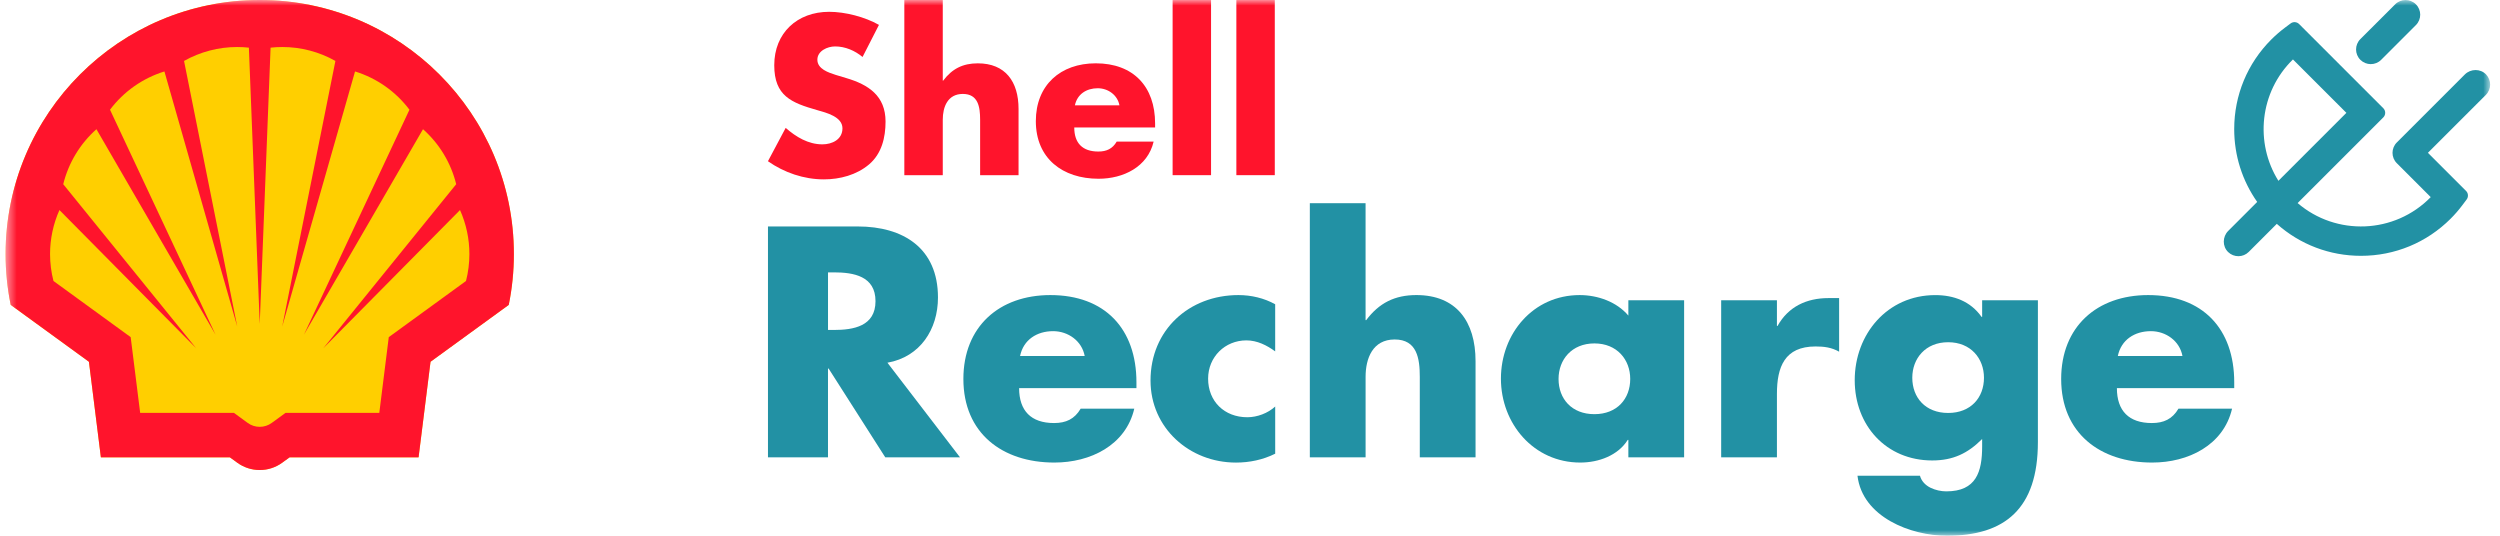
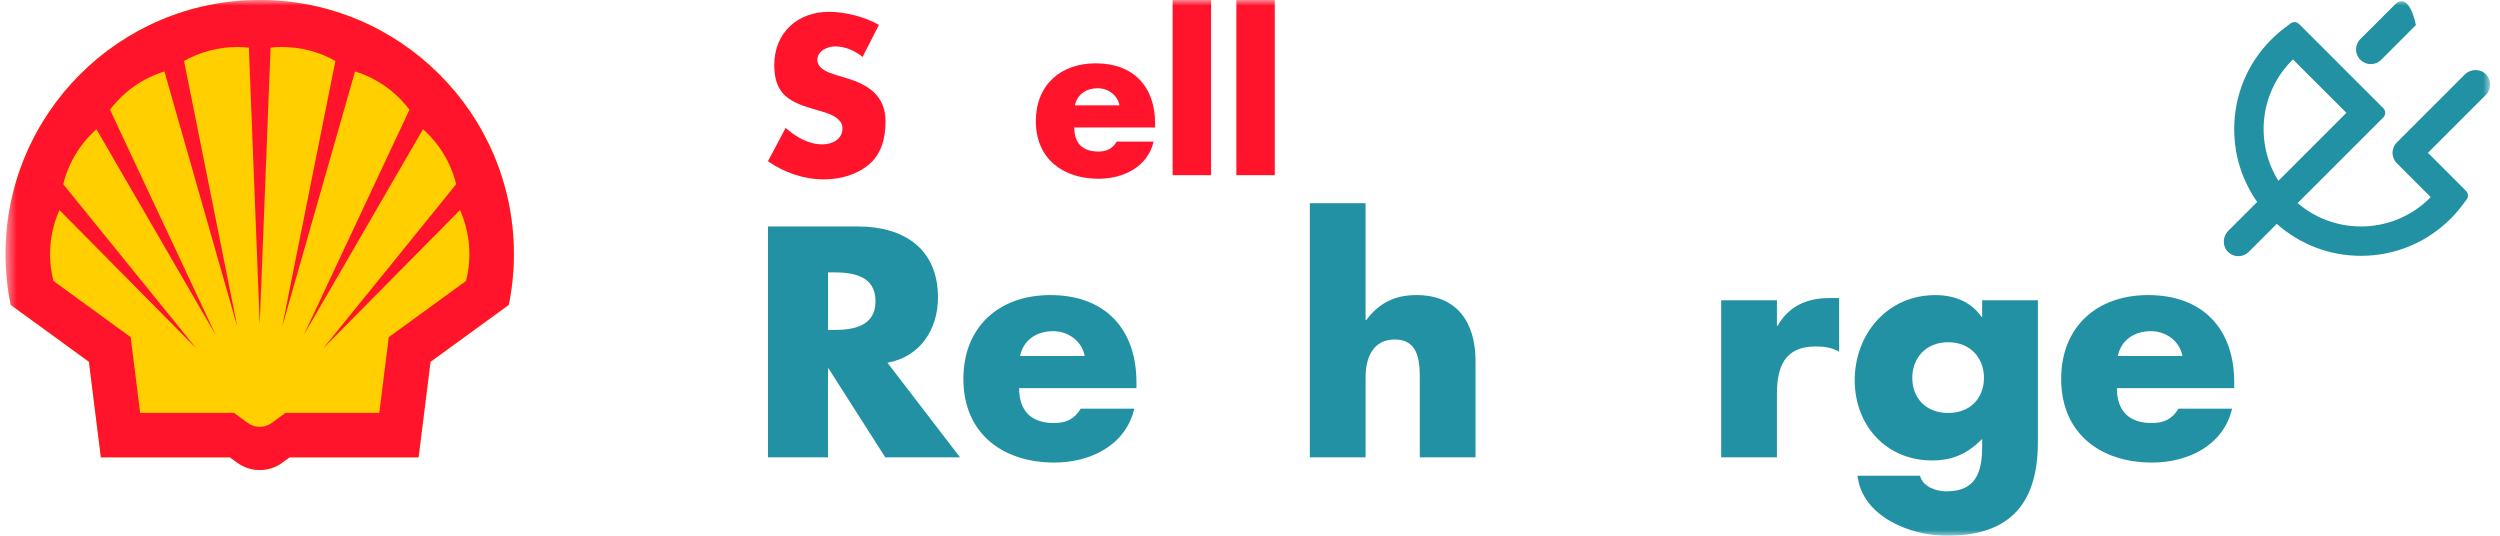
<svg xmlns="http://www.w3.org/2000/svg" width="224" height="48" viewBox="0 0 224 48" fill="none">
  <mask id="mask0_119_14751" style="mask-type:luminance" maskUnits="userSpaceOnUse" x="0" y="0" width="224" height="48">
    <path d="M223.117 0H0.5V48H223.117V0Z" fill="white" />
  </mask>
  <g mask="url(#mask0_119_14751)">
    <path d="M77.285 5.105C76.603 4.538 75.734 4.16 74.825 4.16C74.144 4.16 73.236 4.557 73.236 5.351C73.236 6.184 74.239 6.504 74.883 6.712L75.828 6.997C77.814 7.583 79.345 8.585 79.345 10.891C79.345 12.31 79.006 13.766 77.869 14.73C76.754 15.675 75.259 16.072 73.821 16.072C72.023 16.072 70.265 15.467 68.808 14.446L70.397 11.458C71.323 12.271 72.421 12.934 73.687 12.934C74.558 12.934 75.484 12.499 75.484 11.496C75.484 10.456 74.027 10.097 73.232 9.87C70.906 9.207 69.373 8.602 69.373 5.842C69.373 2.95 71.435 1.058 74.29 1.058C75.728 1.058 77.487 1.512 78.755 2.23L77.285 5.105Z" fill="#FF142C" />
-     <path d="M84.472 0.001V7.225H84.51C85.304 6.165 86.269 5.675 87.611 5.675C90.071 5.675 91.262 7.301 91.262 9.758V15.695H87.819V10.722C87.819 9.588 87.649 8.416 86.269 8.416C84.907 8.416 84.472 9.588 84.472 10.722V15.695H81.028V0.001H84.472Z" fill="#FF142C" />
    <path d="M103.499 11.423H96.254C96.254 12.822 96.991 13.578 98.41 13.578C99.147 13.578 99.678 13.332 100.056 12.689H103.365C103.1 13.823 102.42 14.655 101.53 15.203C100.64 15.751 99.544 16.016 98.429 16.016C95.213 16.016 92.811 14.2 92.811 10.854C92.811 7.62 95.024 5.673 98.182 5.673C101.549 5.673 103.497 7.754 103.497 11.062V11.423H103.499ZM100.302 9.438C100.132 8.512 99.281 7.907 98.355 7.907C97.352 7.907 96.519 8.435 96.311 9.438H100.302Z" fill="#FF142C" />
    <path d="M108.51 15.695H105.066V0.001H108.51V15.695Z" fill="#FF142C" />
    <path d="M114.221 15.695H110.778V0.001H114.221V15.695Z" fill="#FF142C" />
    <path d="M86.017 40.977H79.32L74.243 33.021H74.188V40.977H68.81V20.291H76.852C80.941 20.291 84.042 22.238 84.042 26.655C84.042 29.509 82.451 31.978 79.513 32.499L86.017 40.977ZM74.19 29.564H74.713C76.469 29.564 78.445 29.235 78.445 26.984C78.445 24.733 76.469 24.404 74.713 24.404H74.19V29.564Z" fill="#2291A4" />
    <path d="M101.825 34.777H91.313C91.313 36.807 92.384 37.905 94.442 37.905C95.513 37.905 96.281 37.548 96.829 36.616H101.632C101.248 38.262 100.26 39.47 98.971 40.264C97.681 41.06 96.088 41.445 94.469 41.445C89.805 41.445 86.319 38.812 86.319 33.955C86.319 29.265 89.531 26.439 94.113 26.439C98.998 26.439 101.825 29.456 101.825 34.257V34.777ZM97.188 31.896C96.942 30.552 95.706 29.672 94.361 29.672C92.906 29.672 91.7 30.441 91.398 31.896H97.188Z" fill="#2291A4" />
-     <path d="M114.258 31.486C113.516 30.938 112.639 30.498 111.677 30.498C109.757 30.498 108.247 31.981 108.247 33.928C108.247 35.958 109.701 37.385 111.76 37.385C112.637 37.385 113.599 37.028 114.258 36.425V40.651C113.16 41.198 111.953 41.447 110.744 41.447C106.573 41.447 103.087 38.347 103.087 34.093C103.087 29.566 106.545 26.439 110.963 26.439C112.117 26.439 113.268 26.712 114.256 27.262V31.486H114.258Z" fill="#2291A4" />
    <path d="M122.355 18.205V28.686H122.41C123.564 27.149 124.964 26.438 126.911 26.438C130.48 26.438 132.209 28.797 132.209 32.364V40.979H127.213V33.763C127.213 32.118 126.967 30.417 124.964 30.417C122.988 30.417 122.357 32.118 122.357 33.763V40.979H117.361V18.205H122.355Z" fill="#2291A4" />
-     <path d="M150.897 40.978H145.901V39.415H145.846C144.968 40.814 143.24 41.445 141.59 41.445C137.42 41.445 134.483 37.96 134.483 33.928C134.483 29.895 137.366 26.439 141.538 26.439C143.156 26.439 144.858 27.041 145.901 28.277V26.906H150.897V40.978ZM139.646 33.953C139.646 35.737 140.827 37.109 142.857 37.109C144.888 37.109 146.068 35.737 146.068 33.953C146.068 32.225 144.888 30.77 142.857 30.77C140.824 30.772 139.646 32.227 139.646 33.953Z" fill="#2291A4" />
    <path d="M159.213 29.206H159.268C160.227 27.478 161.874 26.709 163.824 26.709H164.785V31.51C164.098 31.126 163.44 31.043 162.671 31.043C159.899 31.043 159.213 32.882 159.213 35.296V40.976H154.217V26.902H159.213V29.206Z" fill="#2291A4" />
    <path d="M182.595 39.607C182.595 45.588 179.63 48.003 174.444 48.003C171.204 48.003 166.87 46.33 166.43 42.626H172.028C172.166 43.121 172.523 43.476 172.961 43.696C173.401 43.915 173.922 44.026 174.389 44.026C177.078 44.026 177.6 42.27 177.6 39.993V39.335C176.312 40.624 174.994 41.257 173.127 41.257C169.01 41.257 166.183 38.129 166.183 34.069C166.183 29.954 169.093 26.441 173.401 26.441C175.048 26.441 176.557 26.989 177.545 28.389H177.6V26.906H182.596L182.595 39.607ZM171.341 33.846C171.341 35.63 172.522 37.001 174.553 37.001C176.583 37.001 177.764 35.63 177.764 33.846C177.764 32.117 176.583 30.663 174.553 30.663C172.522 30.663 171.341 32.117 171.341 33.846Z" fill="#2291A4" />
    <path d="M200.187 34.777H189.674C189.674 36.807 190.745 37.905 192.804 37.905C193.874 37.905 194.643 37.548 195.191 36.616H199.994C199.609 38.262 198.621 39.47 197.331 40.264C196.043 41.06 194.449 41.445 192.83 41.445C188.166 41.445 184.681 38.812 184.681 33.955C184.681 29.265 187.892 26.439 192.474 26.439C197.36 26.439 200.187 29.456 200.187 34.257V34.777ZM195.548 31.896C195.301 30.552 194.065 29.672 192.72 29.672C191.266 29.672 190.059 30.441 189.757 31.896H195.548Z" fill="#2291A4" />
    <path d="M222.75 6.669C222.238 6.138 221.373 6.151 220.85 6.671L214.755 12.765C214.241 13.279 214.241 14.112 214.755 14.623L217.793 17.662C214.555 20.979 209.319 21.157 205.867 18.195L213.543 10.521C213.771 10.294 213.771 9.922 213.543 9.695L206.001 2.155C205.795 1.949 205.47 1.925 205.236 2.102L204.728 2.482C204.3 2.804 203.889 3.159 203.511 3.537C201.366 5.682 200.185 8.533 200.185 11.566C200.185 13.935 200.907 16.197 202.245 18.093L199.648 20.69C199.127 21.21 199.114 22.077 199.645 22.588C200.159 23.083 200.979 23.079 201.487 22.571L204.001 20.057C206.083 21.909 208.737 22.922 211.545 22.922C214.578 22.922 217.431 21.741 219.576 19.596C219.954 19.218 220.309 18.811 220.631 18.38L221.012 17.872C221.186 17.639 221.165 17.314 220.959 17.108L217.541 13.691L222.731 8.504C223.239 8.003 223.245 7.185 222.75 6.669ZM205.448 5.325L210.236 10.111L204.145 16.201C202.018 12.804 202.451 8.249 205.448 5.325Z" fill="#2291A4" />
-     <path d="M213.35 5.362L216.466 2.247C216.98 1.733 216.98 0.901 216.466 0.389C215.952 -0.125 215.119 -0.125 214.607 0.389L211.489 3.502C210.975 4.016 210.975 4.848 211.489 5.36C212.004 5.872 212.835 5.876 213.35 5.362Z" fill="#2291A4" />
+     <path d="M213.35 5.362L216.466 2.247C215.952 -0.125 215.119 -0.125 214.607 0.389L211.489 3.502C210.975 4.016 210.975 4.848 211.489 5.36C212.004 5.872 212.835 5.876 213.35 5.362Z" fill="#2291A4" />
    <path d="M20.596 40.976H9.039L7.968 32.414L0.959 27.318C0.653 25.821 0.5 24.294 0.5 22.765C0.5 10.199 10.702 0 23.271 0C35.841 0 46.043 10.199 46.043 22.765C46.043 24.294 45.89 25.821 45.584 27.318L38.575 32.414L37.504 40.976H25.949L25.282 41.46C24.698 41.885 23.995 42.114 23.273 42.114C22.553 42.114 21.847 41.885 21.263 41.46L20.596 40.976Z" fill="#FFCF00" />
    <path fill-rule="evenodd" clip-rule="evenodd" d="M20.596 40.976H9.039L7.968 32.414L0.959 27.318C0.653 25.821 0.5 24.294 0.5 22.765C0.5 10.199 10.702 0 23.271 0C35.841 0 46.043 10.199 46.043 22.765C46.043 24.294 45.89 25.821 45.584 27.318L38.575 32.414L37.504 40.976H25.949L25.282 41.46C24.698 41.885 23.995 42.114 23.273 42.114C22.553 42.114 21.847 41.885 21.263 41.46L20.596 40.976ZM20.957 36.992H12.559L11.709 30.208L4.791 25.177C4.589 24.39 4.485 23.581 4.485 22.765C4.485 21.406 4.772 20.062 5.326 18.82L17.576 31.202L5.666 16.505C6.135 14.599 7.172 12.881 8.64 11.577L19.316 29.995L9.857 9.831C11.08 8.203 12.788 7.003 14.732 6.402L21.259 29.265L16.49 5.461C17.941 4.644 19.579 4.213 21.244 4.213C21.597 4.213 21.949 4.232 22.3 4.27L23.271 29.025L24.244 4.27C24.594 4.232 24.945 4.213 25.299 4.213C26.965 4.213 28.602 4.642 30.053 5.461L25.284 29.265L31.812 6.402C33.757 7.003 35.463 8.203 36.687 9.831L27.228 29.995L37.901 11.577C39.371 12.881 40.408 14.599 40.875 16.505L28.968 31.202L41.217 18.82C41.772 20.062 42.058 21.404 42.058 22.765C42.058 23.578 41.956 24.39 41.753 25.177L34.834 30.208L33.985 36.992H25.586L24.343 37.897C24.031 38.124 23.655 38.245 23.271 38.245C22.886 38.245 22.51 38.124 22.2 37.897L20.957 36.992Z" fill="#FF142C" />
  </g>
</svg>